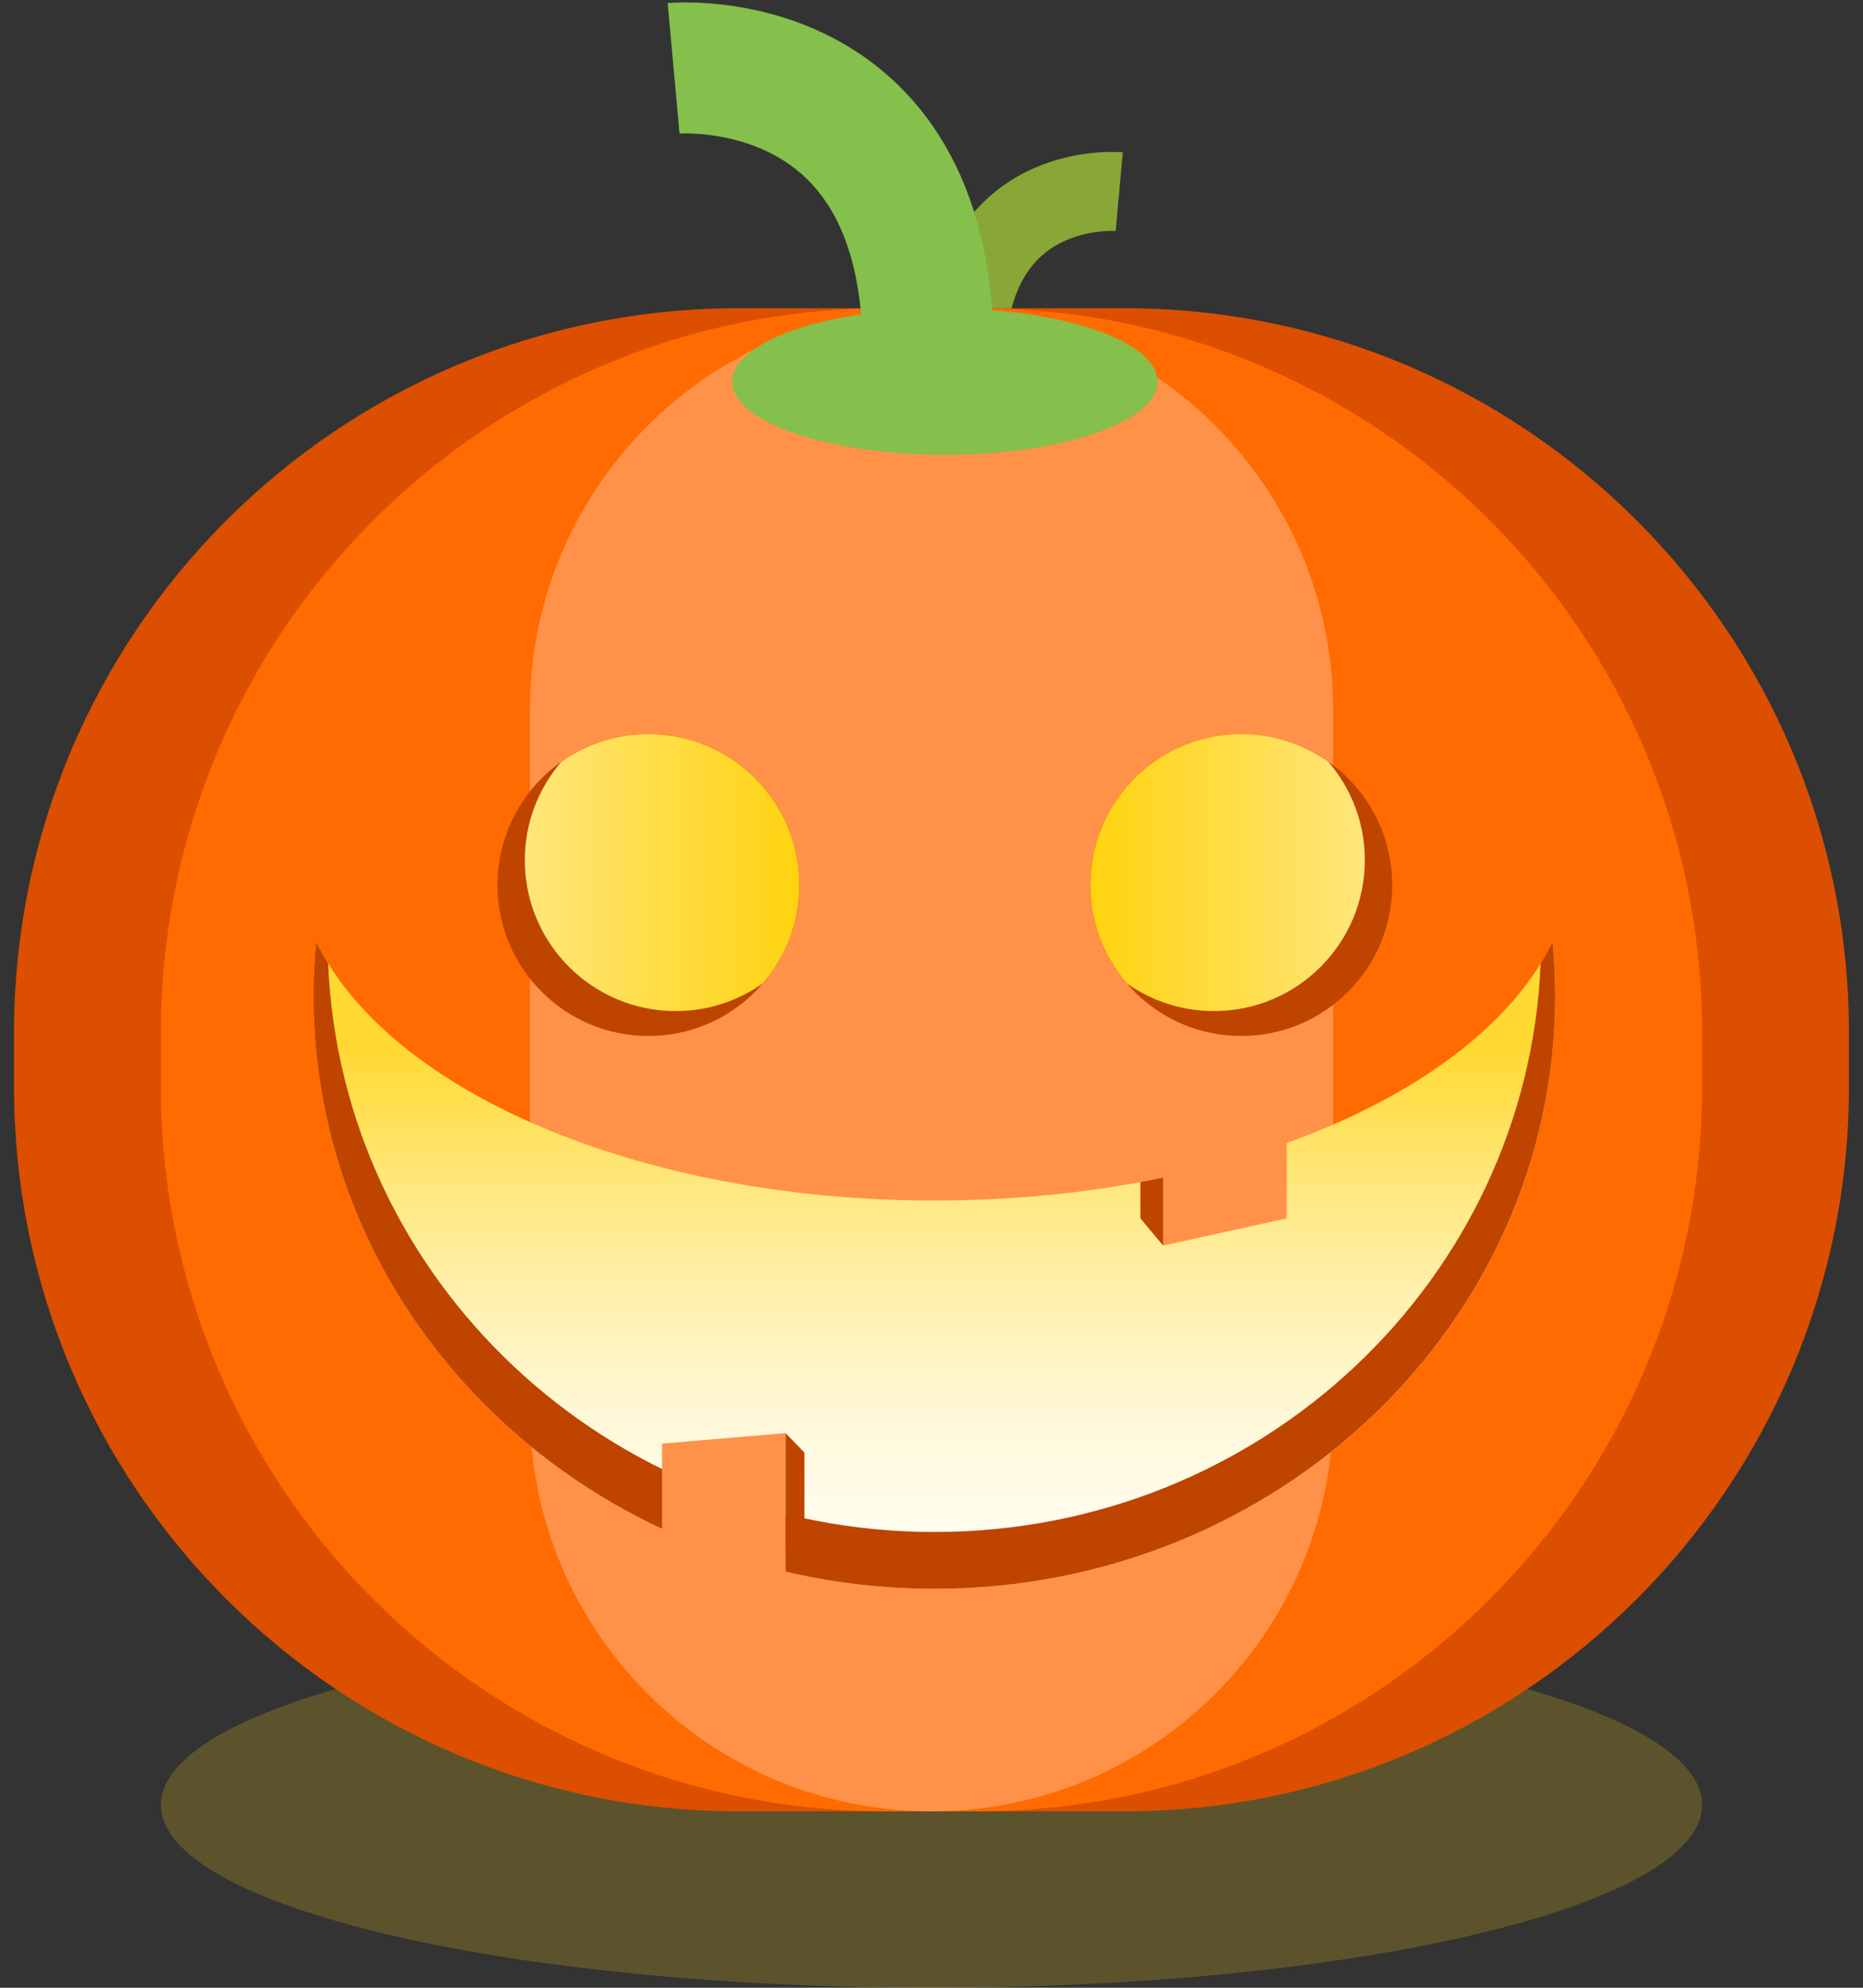
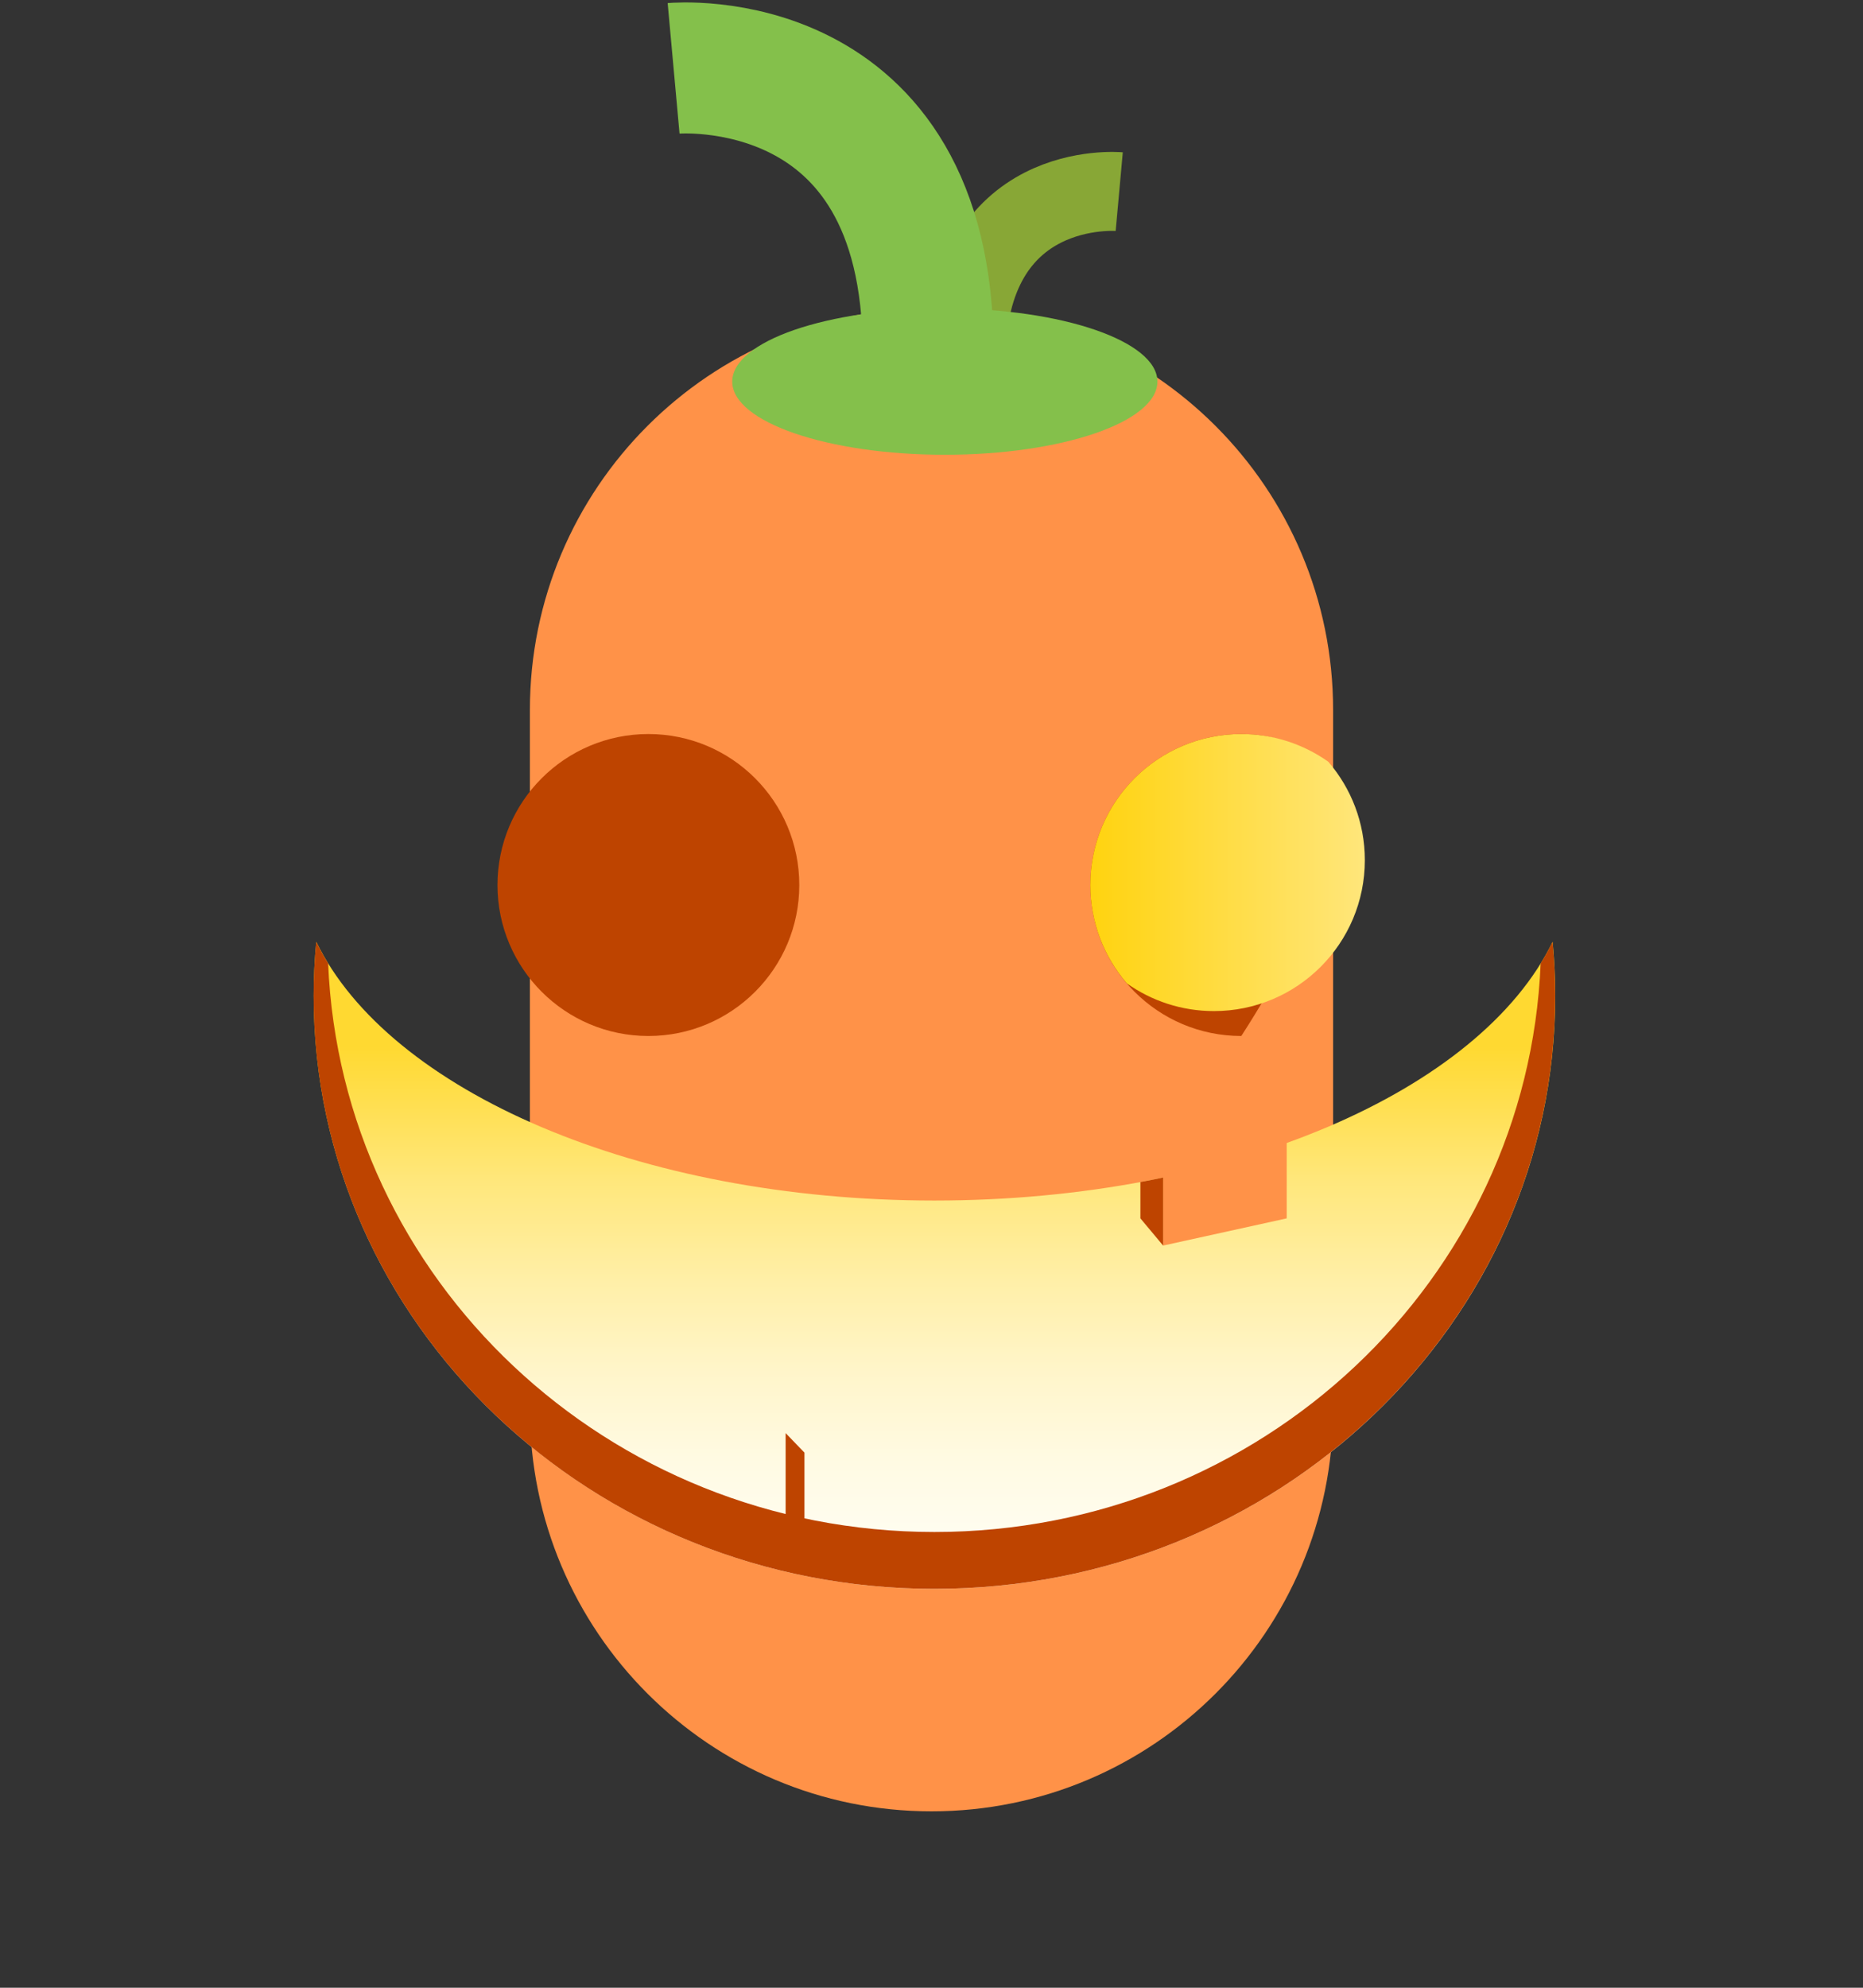
<svg xmlns="http://www.w3.org/2000/svg" width="30" height="32" viewBox="0 0 30 32" fill="none">
  <rect x="0" y="0" width="30" height="32" fill="#333333" stroke="none" />
  <path d="M18.023 3.085C18.023 3.085 15.553 2.861 15.553 5.837" stroke="#88A736" stroke-width="1.271" stroke-miterlimit="10" />
-   <path opacity="0.2" d="M15 32C21.853 32 27.409 30.682 27.409 29.057C27.409 27.432 21.853 26.114 15 26.114C8.147 26.114 2.591 27.432 2.591 29.057C2.591 30.682 8.147 32 15 32Z" fill="#FFD30F" />
-   <path d="M18.107 4.962H11.893C5.45 4.962 0.226 10.185 0.226 16.629V17.492C0.226 23.936 5.45 29.16 11.893 29.16H18.107C24.55 29.16 29.774 23.936 29.774 17.492V16.629C29.774 10.185 24.55 4.962 18.107 4.962Z" fill="#DC4F00" />
-   <path d="M15.742 4.962H14.259C7.815 4.962 2.591 10.185 2.591 16.629V17.492C2.591 23.936 7.815 29.16 14.259 29.16H15.742C22.185 29.16 27.409 23.936 27.409 17.492V16.629C27.409 10.185 22.185 4.962 15.742 4.962Z" fill="#FF6B00" />
  <path d="M21.467 11.429C21.467 7.857 18.572 4.962 15 4.962C11.428 4.962 8.533 7.857 8.533 11.429V22.692C8.533 26.264 11.428 29.16 15 29.16C18.572 29.16 21.467 26.264 21.467 22.692V11.429Z" fill="#FF9248" />
  <path d="M15.047 19.327C10.273 19.327 6.258 17.559 5.093 15.162C5.065 15.448 5.051 15.739 5.051 16.032C5.051 21.304 9.527 25.578 15.047 25.578C20.568 25.578 25.044 21.304 25.044 16.032C25.044 15.739 25.029 15.448 25.002 15.162C23.836 17.559 19.821 19.327 15.047 19.327Z" fill="url(#paint0_linear_2874_12601)" />
  <path d="M25.002 15.162C24.944 15.28 24.88 15.396 24.809 15.51C24.599 20.6 20.309 24.663 15.047 24.663C9.785 24.663 5.495 20.6 5.284 15.51C5.214 15.396 5.149 15.28 5.092 15.162C5.064 15.448 5.05 15.739 5.05 16.032C5.05 21.304 9.526 25.578 15.046 25.578C20.567 25.578 25.043 21.304 25.043 16.032C25.043 15.739 25.028 15.448 25.001 15.162H25.002Z" fill="#BE4400" />
  <path d="M10.847 1.1C10.847 1.1 14.946 0.727 14.946 5.664" stroke="#84C04B" stroke-width="2.109" stroke-miterlimit="10" />
  <path d="M15.215 7.321C17.105 7.321 18.638 6.793 18.638 6.143C18.638 5.493 17.105 4.965 15.215 4.965C13.324 4.965 11.791 5.493 11.791 6.143C11.791 6.793 13.324 7.321 15.215 7.321Z" fill="#84C04B" />
  <path d="M10.441 16.678C11.783 16.678 12.871 15.59 12.871 14.248C12.871 12.905 11.783 11.817 10.441 11.817C9.099 11.817 8.011 12.905 8.011 14.248C8.011 15.59 9.099 16.678 10.441 16.678Z" fill="#BE4400" />
-   <path d="M10.441 11.818C9.919 11.818 9.436 11.983 9.039 12.263C8.673 12.688 8.451 13.242 8.451 13.847C8.451 15.189 9.539 16.277 10.881 16.277C11.403 16.277 11.886 16.112 12.283 15.832C12.649 15.407 12.871 14.853 12.871 14.248C12.871 12.905 11.783 11.818 10.441 11.818Z" fill="url(#paint1_linear_2874_12601)" />
-   <path d="M19.989 16.678C21.331 16.678 22.419 15.59 22.419 14.248C22.419 12.905 21.331 11.817 19.989 11.817C18.646 11.817 17.558 12.905 17.558 14.248C17.558 15.59 18.646 16.678 19.989 16.678Z" fill="#BE4400" />
+   <path d="M19.989 16.678C22.419 12.905 21.331 11.817 19.989 11.817C18.646 11.817 17.558 12.905 17.558 14.248C17.558 15.59 18.646 16.678 19.989 16.678Z" fill="#BE4400" />
  <path d="M19.989 11.817C20.511 11.817 20.994 11.983 21.39 12.263C21.756 12.688 21.978 13.242 21.978 13.847C21.978 15.189 20.89 16.277 19.548 16.277C19.026 16.277 18.543 16.112 18.147 15.832C17.78 15.406 17.558 14.853 17.558 14.248C17.558 12.905 18.646 11.817 19.989 11.817Z" fill="url(#paint2_linear_2874_12601)" />
  <path d="M20.72 19.614L18.73 20.052V18.238H20.72V19.614Z" fill="#FF9248" />
  <path d="M18.364 19.029V19.614L18.73 20.052V18.957C18.609 18.983 18.487 19.007 18.364 19.029Z" fill="#BE4400" />
-   <path d="M12.651 25.418H10.661V23.24L12.651 23.071V25.418Z" fill="#FF9248" />
  <path d="M12.954 25.287L12.651 24.973V23.071L12.954 23.385V25.287Z" fill="#BE4400" />
  <defs>
    <linearGradient id="paint0_linear_2874_12601" x1="15.047" y1="25.794" x2="15.047" y2="16.849" gradientUnits="userSpaceOnUse">
      <stop stop-color="#FFFEF6" />
      <stop offset="0.12" stop-color="#FFFDF0" />
      <stop offset="0.26" stop-color="#FFFAE2" />
      <stop offset="0.42" stop-color="#FFF5C9" />
      <stop offset="0.58" stop-color="#FFEFA7" />
      <stop offset="0.76" stop-color="#FFE77B" />
      <stop offset="0.93" stop-color="#FFDD46" />
      <stop offset="1" stop-color="#FFD931" />
    </linearGradient>
    <linearGradient id="paint1_linear_2874_12601" x1="8.451" y1="14.047" x2="12.871" y2="14.047" gradientUnits="userSpaceOnUse">
      <stop stop-color="#FFE67B" />
      <stop offset="1" stop-color="#FFD30F" />
    </linearGradient>
    <linearGradient id="paint2_linear_2874_12601" x1="21.978" y1="14.047" x2="17.558" y2="14.047" gradientUnits="userSpaceOnUse">
      <stop stop-color="#FFE67B" />
      <stop offset="1" stop-color="#FFD30F" />
    </linearGradient>
  </defs>
</svg>